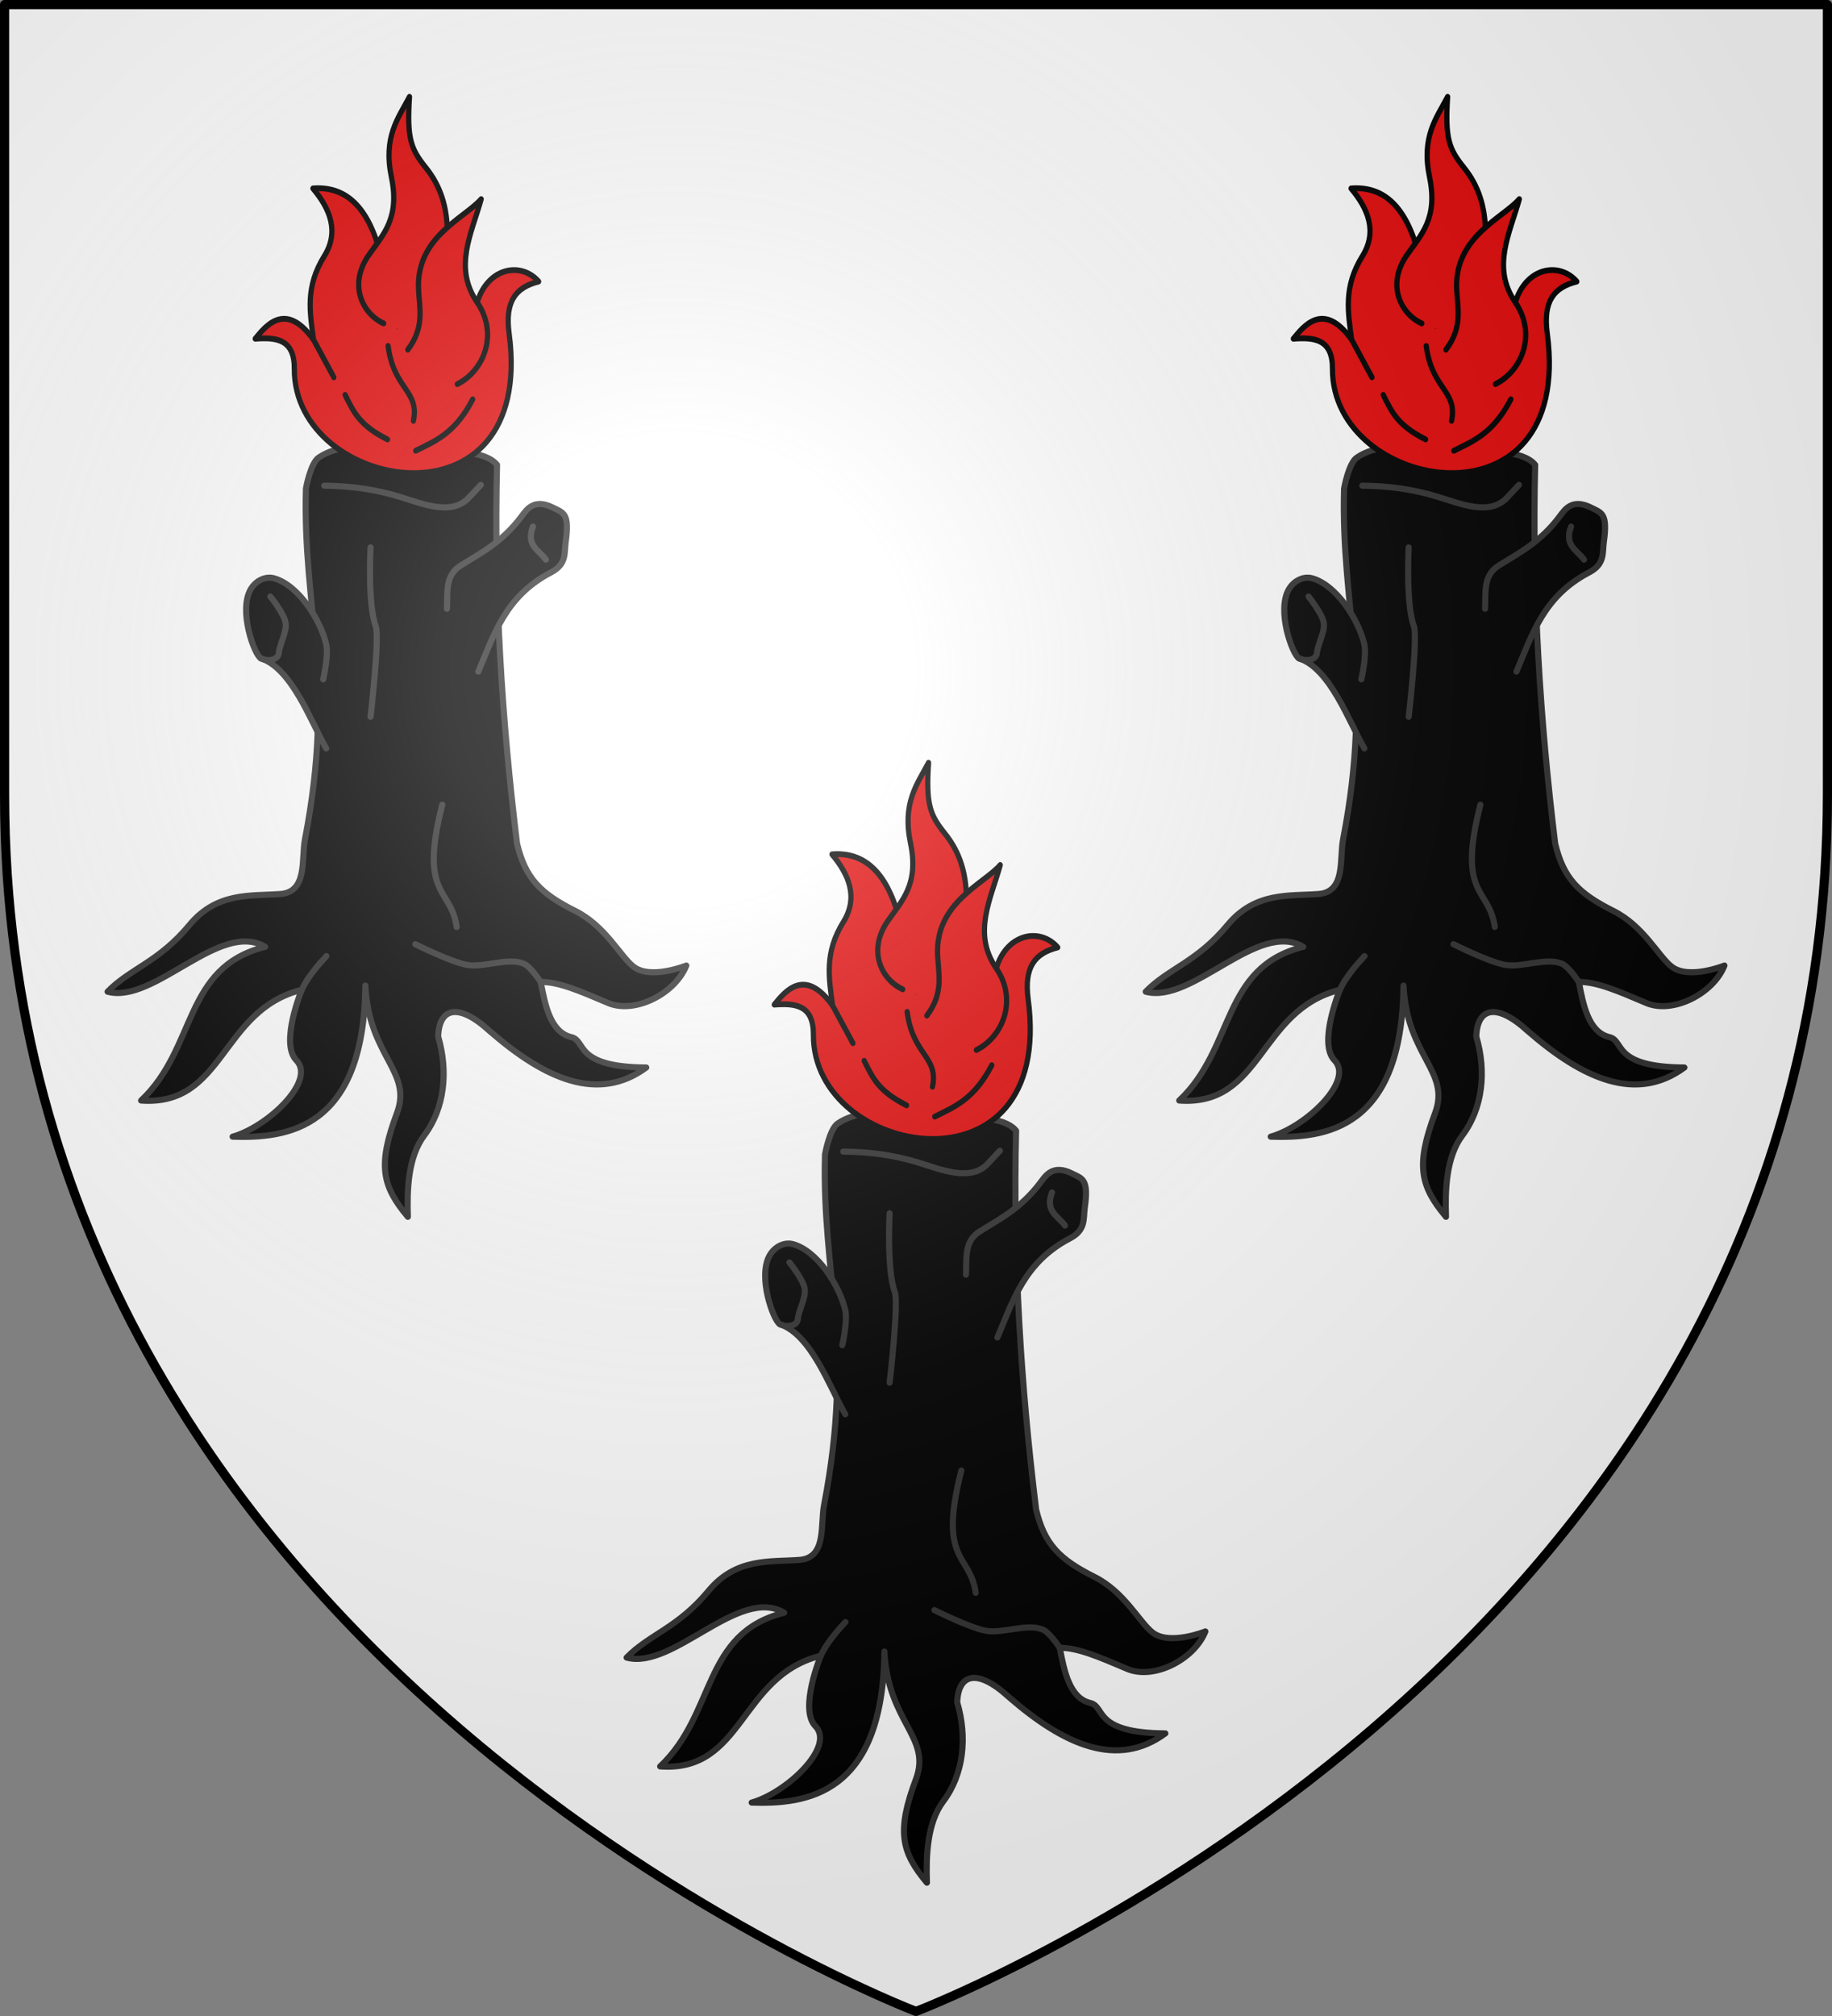
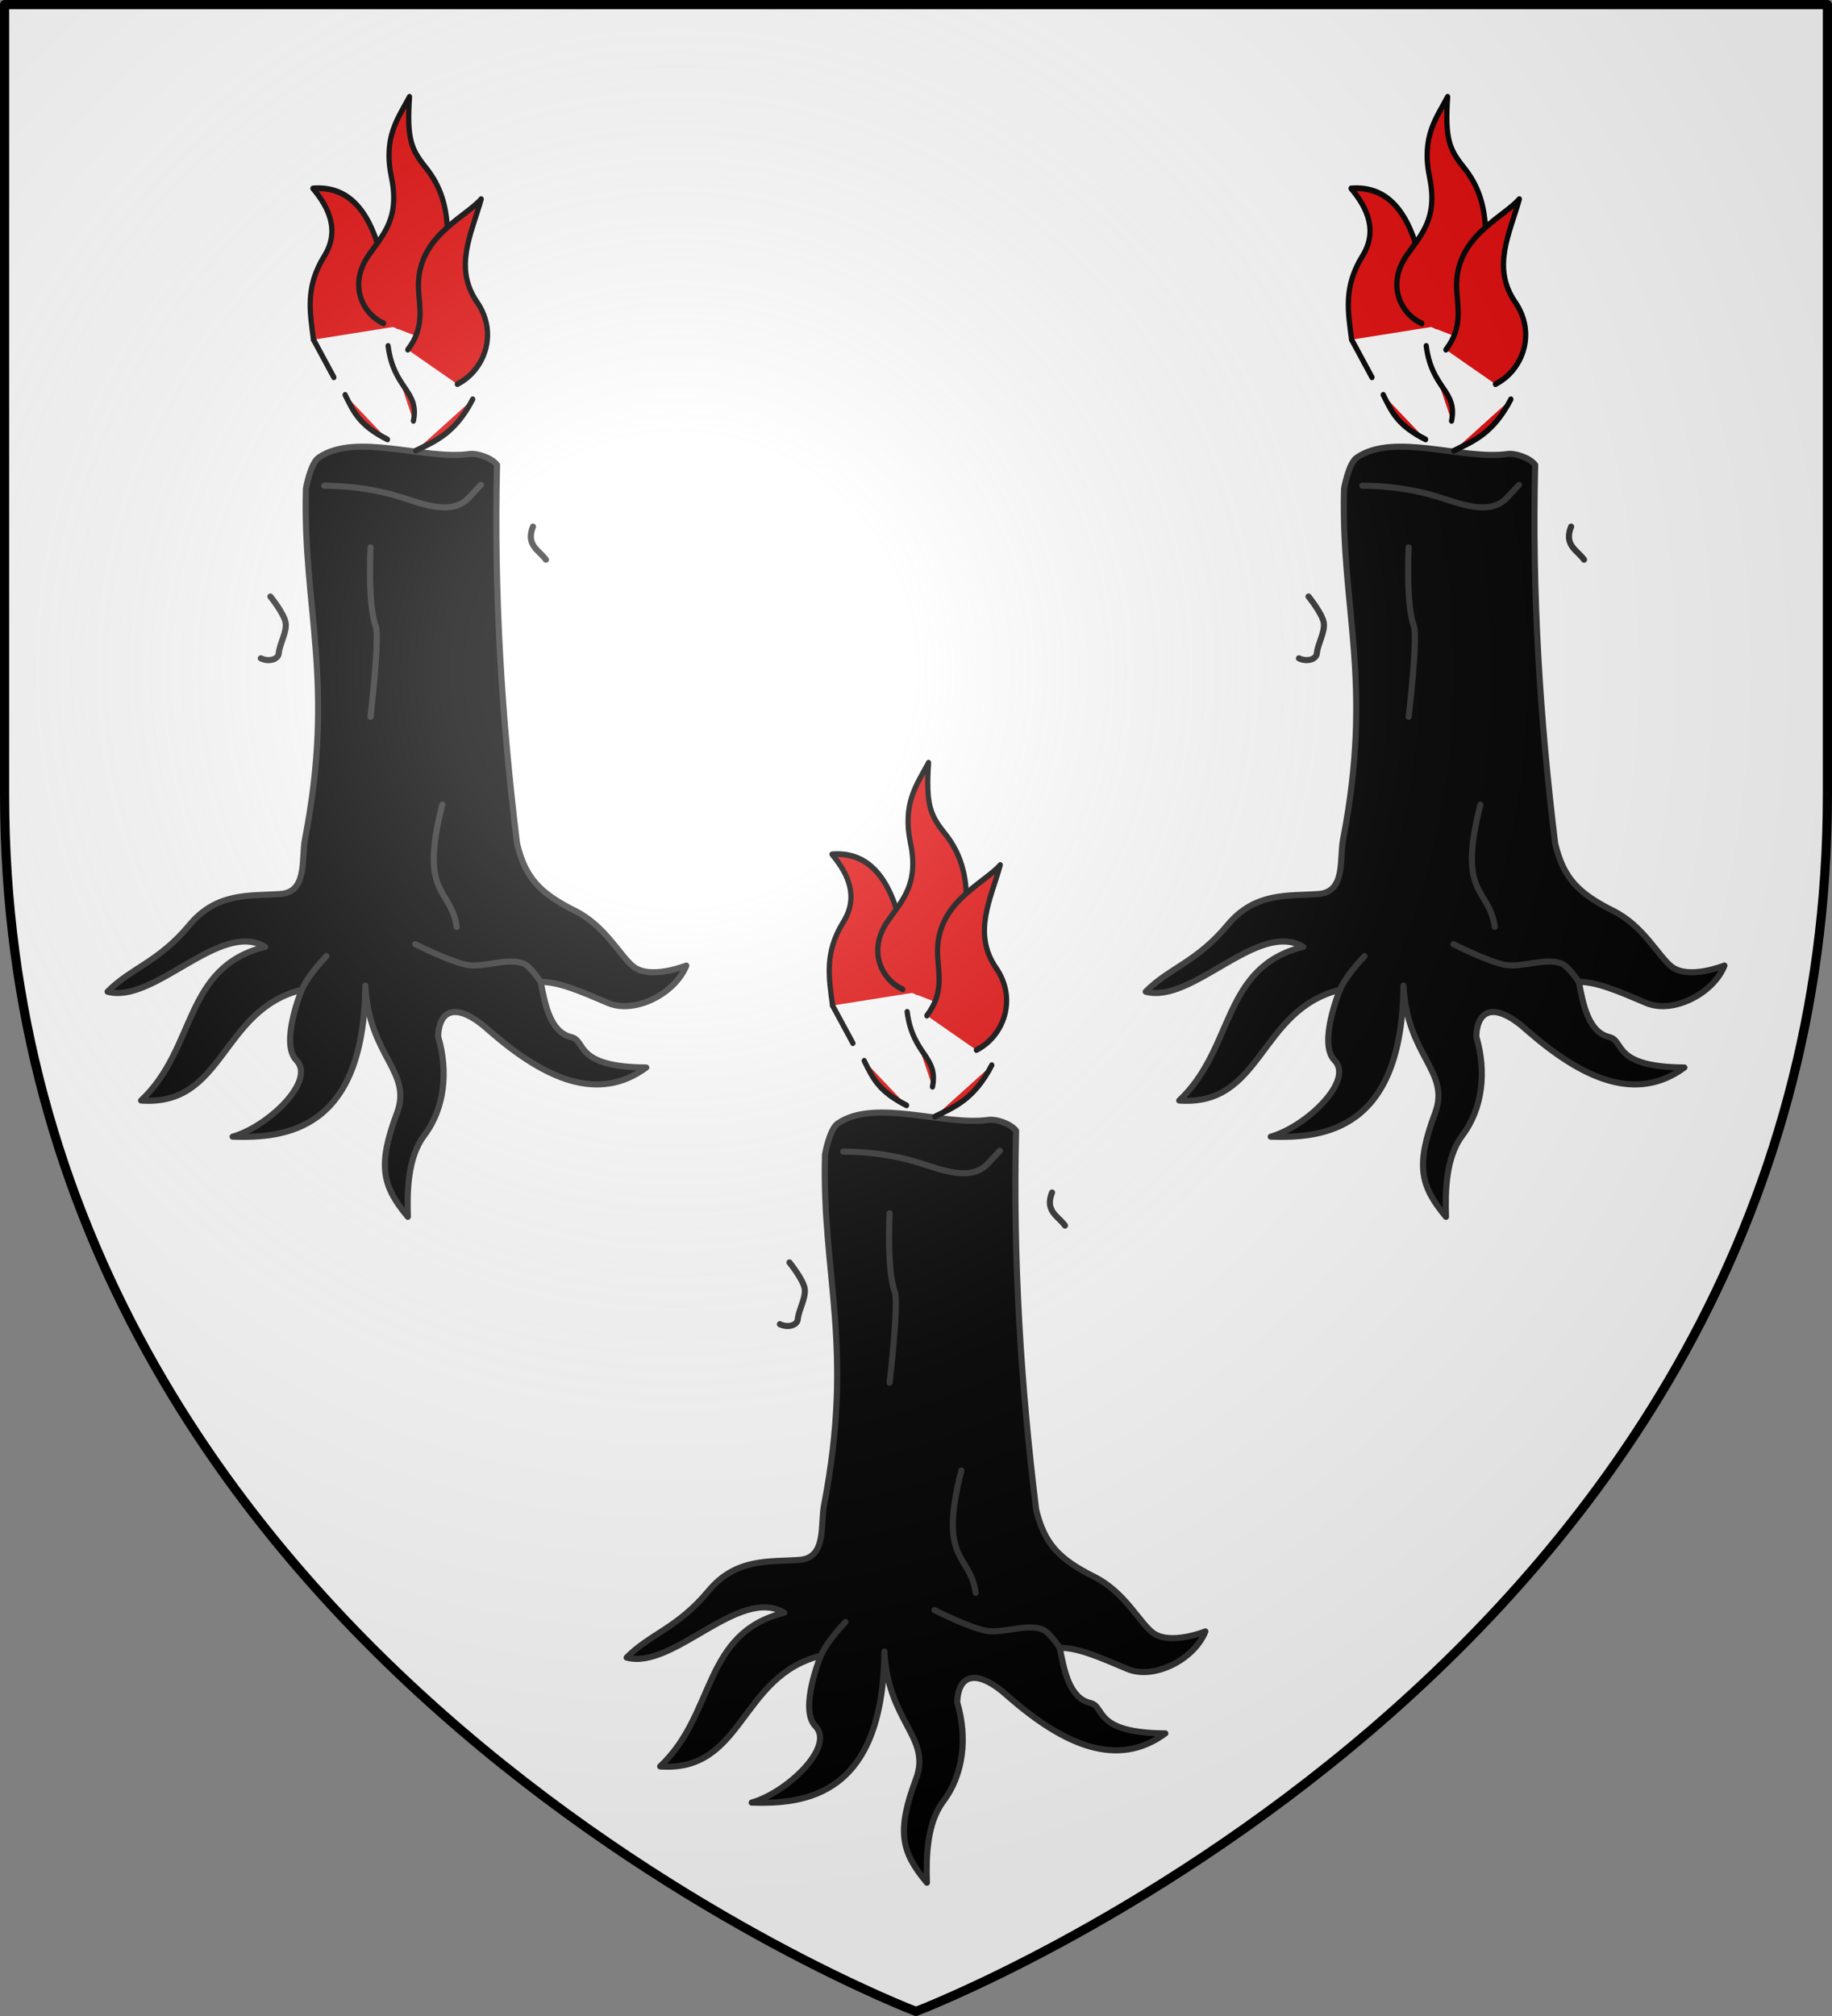
<svg xmlns="http://www.w3.org/2000/svg" xmlns:xlink="http://www.w3.org/1999/xlink" width="600" height="660" version="1.0">
  <rect width="100%" height="100%" fill="#808080" stroke="none" />
  <desc>Flag of Canton of Valais (Wallis)</desc>
  <defs>
    <g id="d">
-       <path id="c" d="M0 0v1h.5z" transform="rotate(18 3.157 -.5)" />
      <use xlink:href="#c" width="810" height="540" transform="scale(-1 1)" />
    </g>
    <g id="e">
      <use xlink:href="#d" width="810" height="540" transform="rotate(72)" />
      <use xlink:href="#d" width="810" height="540" transform="rotate(144)" />
    </g>
    <g id="g">
      <path id="f" d="M0 0v1h.5z" transform="rotate(18 3.157 -.5)" />
      <use xlink:href="#f" width="810" height="540" transform="scale(-1 1)" />
    </g>
    <g id="h">
      <use xlink:href="#g" width="810" height="540" transform="rotate(72)" />
      <use xlink:href="#g" width="810" height="540" transform="rotate(144)" />
    </g>
    <g id="k">
      <path id="j" d="M0 0v1h.5z" transform="rotate(18 3.157 -.5)" />
      <use xlink:href="#j" width="810" height="540" transform="scale(-1 1)" />
    </g>
    <g id="l">
      <use xlink:href="#k" width="810" height="540" transform="rotate(72)" />
      <use xlink:href="#k" width="810" height="540" transform="rotate(144)" />
    </g>
    <g id="o">
      <path id="n" d="M0 0v1h.5z" transform="rotate(18 3.157 -.5)" />
      <use xlink:href="#n" width="810" height="540" transform="scale(-1 1)" />
    </g>
    <g id="p">
      <use xlink:href="#o" width="810" height="540" transform="rotate(72)" />
      <use xlink:href="#o" width="810" height="540" transform="rotate(144)" />
    </g>
    <path id="b" d="M2.922 27.673c0-5.952 2.317-9.844 5.579-11.013 1.448-.519 3.307-.273 5.018 1.447 2.119 2.129 2.736 7.993-3.483 9.121.658-.956.619-3.081-.714-3.787-.99-.524-2.113-.253-2.676.123-.824.552-1.729 2.106-1.679 4.108z" />
    <path id="i" d="m-267.374-6.853-4.849 23.83-4.848-23.83v-44.741h-25.213v14.546h-9.698v-14.546h-14.546v-9.697h14.546v-14.546h9.698v14.546h25.213v-25.213h-14.546v-9.698h14.546v-14.546h9.697v14.546h14.546v9.698h-14.546v25.213h25.213v-14.546h9.698v14.546h14.546v9.697h-14.546v14.546h-9.698v-14.546h-25.213v44.741z" style="fill:#fcef3c;fill-opacity:1;stroke:#000;stroke-width:3.807;stroke-miterlimit:4;stroke-dasharray:none;stroke-opacity:1;display:inline" />
    <path id="m" d="M2.922 27.673c0-5.952 2.317-9.844 5.579-11.013 1.448-.519 3.307-.273 5.018 1.447 2.119 2.129 2.736 7.993-3.483 9.121.658-.956.619-3.081-.714-3.787-.99-.524-2.113-.253-2.676.123-.824.552-1.729 2.106-1.679 4.108z" />
    <radialGradient xlink:href="#a" id="r" cx="221.445" cy="226.331" r="300" fx="221.445" fy="226.331" gradientTransform="matrix(1.353 0 0 1.349 -77.63 -85.747)" gradientUnits="userSpaceOnUse" />
    <linearGradient id="a">
      <stop offset="0" style="stop-color:white;stop-opacity:.314" />
      <stop offset=".19" style="stop-color:white;stop-opacity:.251" />
      <stop offset=".6" style="stop-color:#6b6b6b;stop-opacity:.125" />
      <stop offset="1" style="stop-color:black;stop-opacity:.125" />
    </linearGradient>
  </defs>
  <g style="display:inline">
    <path d="M300 658.5S598.5 545.145 598.5 260V1.5H1.5V260C1.5 545.145 300 658.5 300 658.5" style="fill:#fff;fill-opacity:1;fill-rule:evenodd;stroke:none;stroke-width:3;stroke-linecap:round;stroke-linejoin:round;stroke-opacity:1" />
  </g>
  <g>
    <g id="q">
      <path d="M332.781 360.198c-1.034 42.244 1.596 83.442 6.556 123.974 2.696 11.318 7.607 16.32 19.073 22.053 9.859 4.93 14.656 14.757 19.019 18.202 5.581 4.408 17.339-.321 17.339-.321-3.619 9.176-16.856 15.953-25.572 12.263-9.23-3.91-16.231-6.98-22.11-6.899 1.397 7.315 3.093 16.434 10.015 18.063 5.042 1.186.749 9.802 24.554 9.95-15.634 11.51-33.061 3.901-51.258-11.92-10.564-9.666-16.607-7.376-16.9 1.788 3.384 11.423 2.105 23.516-4.557 32.358-5.37 7.126-5.652 18.061-5.364 26.649-8.443-10.09-9.968-16.856-3.576-33.934 5.147-13.755-9.199-18.543-10.345-41.762-.474 47.455-26.102 50.019-43.47 49.47 11.406-3.19 27.478-18.274 20.86-25.033-5.45-5.566 1.78-23.057 1.78-23.057-26.711 6.632-25.216 38.241-52.614 36.25 18.328-17.25 13.7-43.616 40.623-50.319-14.778-8.859-36.315 18.837-51.603 14.69 7.556-7.716 16.651-9.594 26.829-21.85 9.061-10.913 20.178-9.411 29.801-10.133 8.93-.67 6.787-11.556 8.023-17.935 10.042-51.845-.795-75.566.314-114.799 0 0 1.463-8.27 4.172-10.132 12.235-8.409 34.779.936 49.47-1.192 2.219-.321 7.123 1.152 8.941 3.576" style="fill:#000;fill-opacity:1;stroke:#313131;stroke-width:2;stroke-linecap:round;stroke-linejoin:round;stroke-miterlimit:4;stroke-dasharray:none;stroke-opacity:1" transform="translate(0 10)" />
-       <path d="M326.655 427.876c5.12-11.995 8.769-24.635 23.791-32.472 5.27-2.75 4.325-6.457 4.823-9.966 1.342-9.46-.747-9.529-4.18-11.253-6.242-3.135-8.615.667-10.288 2.894-6.266 8.34-12.94 11.718-19.933 16.075-5.292 3.298-4.197 9.032-4.5 14.146M276.838 453.008c-5.19-9.074-11.19-26.108-21.414-29.491-2.154-1.197-7.41-15.692-3.286-22.647 1.571-2.651 4.679-4.374 7.645-3.537 7.93 2.238 15.154 13.52 17.04 21.54.856 3.647-.966 11.53-.966 11.53" style="fill:#000;fill-opacity:1;stroke:#313131;stroke-width:2;stroke-linecap:round;stroke-linejoin:round;stroke-miterlimit:4;stroke-dasharray:none;stroke-opacity:1" transform="translate(0 10)" />
      <path d="M255.424 423.517c2.472 1.244 5.675.443 5.858-1.611.273-3.075 2.729-6.987 2.26-10.037-.453-2.941-4.986-8.575-4.986-8.575M314.857 471.431c-7.763 30.231 2.933 27.06 4.7 40.045M291.357 442.667s3.047-26.043 1.692-29.705c-2.687-7.263-1.692-25.757-1.692-25.757M268.825 532.042c1.666-3.802 5.422-8.202 8.073-11.03M347.086 529.47s-3.286-5.008-5.532-5.961c-5.141-2.182-13.118 1.376-18.612.376-5.379-.98-16.92-6.768-16.92-6.768M276.17 367.002c8.106.112 15.966.942 24.994 3.722 7.082 2.18 16.728 6.245 22.333.266l3.989-4.254" style="fill:none;fill-opacity:1;stroke:#313131;stroke-width:2;stroke-linecap:round;stroke-linejoin:round;stroke-miterlimit:4;stroke-dasharray:none;stroke-opacity:1" transform="translate(0 10)" />
      <path d="M344.557 380.401c-2.443 6.134 2.043 7.73 4.236 10.826" style="opacity:1;fill:none;fill-opacity:1;stroke:#313131;stroke-width:2;stroke-linecap:round;stroke-linejoin:round;stroke-miterlimit:4;stroke-dasharray:none;stroke-opacity:1;display:inline" transform="translate(0 10)" />
      <g style="display:inline">
-         <path d="M-432.746 383.532c4.107-12.11 16.857-14.071 23.549-7.176-8.672 1.965-12.974 6.688-11.316 17.88 10.32 69.667-82.534 54.642-82.267 12.233.064-10.248-6.813-10.958-14.986-10.398 3.733-4.066 11.465-13.339 22.325.306" style="opacity:1;fill:#e20909;fill-opacity:1;stroke:#000;stroke-width:2;stroke-linecap:round;stroke-linejoin:round;stroke-miterlimit:4;stroke-dasharray:none;stroke-opacity:1" transform="matrix(.855 0 0 .95 696.276 -47.367)" />
        <path d="M-495.44 396.377c-1.394-9.527-3.213-18.128 4.114-28.75 5.909-8.567 2.057-16.524-4.325-23.356 12.726-.888 21.296 6.514 25.95 22.923l6.704 24.545" style="opacity:1;fill:#e20909;fill-opacity:1;stroke:#000;stroke-width:2;stroke-linecap:round;stroke-linejoin:round;stroke-miterlimit:4;stroke-dasharray:none;stroke-opacity:1" transform="matrix(.855 0 0 .95 696.276 -47.367)" />
        <path d="M-468.565 390.79c-8.054-3.285-13.686-13.262-5.677-23.596 5.356-6.912 11.943-12.515 8.65-26.816-3.21-13.939 2.619-20.294 6.92-27.68-1.04 14.385.536 18.013 6.271 24.437 12.152 13.611 7.12 28.227 8.002 41.52l-2.055 19.842" style="opacity:1;fill:#e20909;fill-opacity:1;stroke:#000;stroke-width:2;stroke-linecap:round;stroke-linejoin:round;stroke-miterlimit:4;stroke-dasharray:none;stroke-opacity:1" transform="matrix(.855 0 0 .95 696.276 -47.367)" />
        <path d="M-459.32 399.848c6.582-7.797 4.418-14.424 4.108-20.977-.86-17.951 17.738-24.371 24.004-30.924-3.603 11.728-10.752 23.518-1.538 35.585 8.182 10.715 2.792 23.464-7.606 28.18M-495.44 396.377l7.79 12.986M-483.325 415.418c3.355 6.11 5.576 10.498 16.22 15.354M-456.293 434.665c7.211-3.275 14.964-5.773 21.841-17.733M-457.168 424.364c2.388-10.426-7.576-10.884-9.7-25.814" style="opacity:1;fill:#e20909;fill-opacity:1;stroke:#000;stroke-width:2;stroke-linecap:round;stroke-linejoin:round;stroke-miterlimit:4;stroke-dasharray:none;stroke-opacity:1" transform="matrix(.855 0 0 .95 696.276 -47.367)" />
      </g>
    </g>
    <use xlink:href="#q" width="600" height="660" transform="translate(170 -218)" />
    <use xlink:href="#q" width="600" height="660" transform="translate(-170 -218)" />
  </g>
  <path d="M300 658.5S598.5 545.452 598.5 260V1.5H1.5V260C1.5 545.452 300 658.5 300 658.5" style="opacity:1;fill:url(#r);fill-opacity:1;fill-rule:evenodd;stroke:none;stroke-width:1px;stroke-linecap:butt;stroke-linejoin:miter;stroke-opacity:1" />
  <path d="M300 658.5S598.5 545.145 598.5 260V1.5H1.5V260C1.5 545.145 300 658.5 300 658.5" style="fill:none;fill-opacity:1;fill-rule:evenodd;stroke:#000;stroke-width:3;stroke-linecap:round;stroke-linejoin:round;stroke-opacity:1;display:inline" />
</svg>